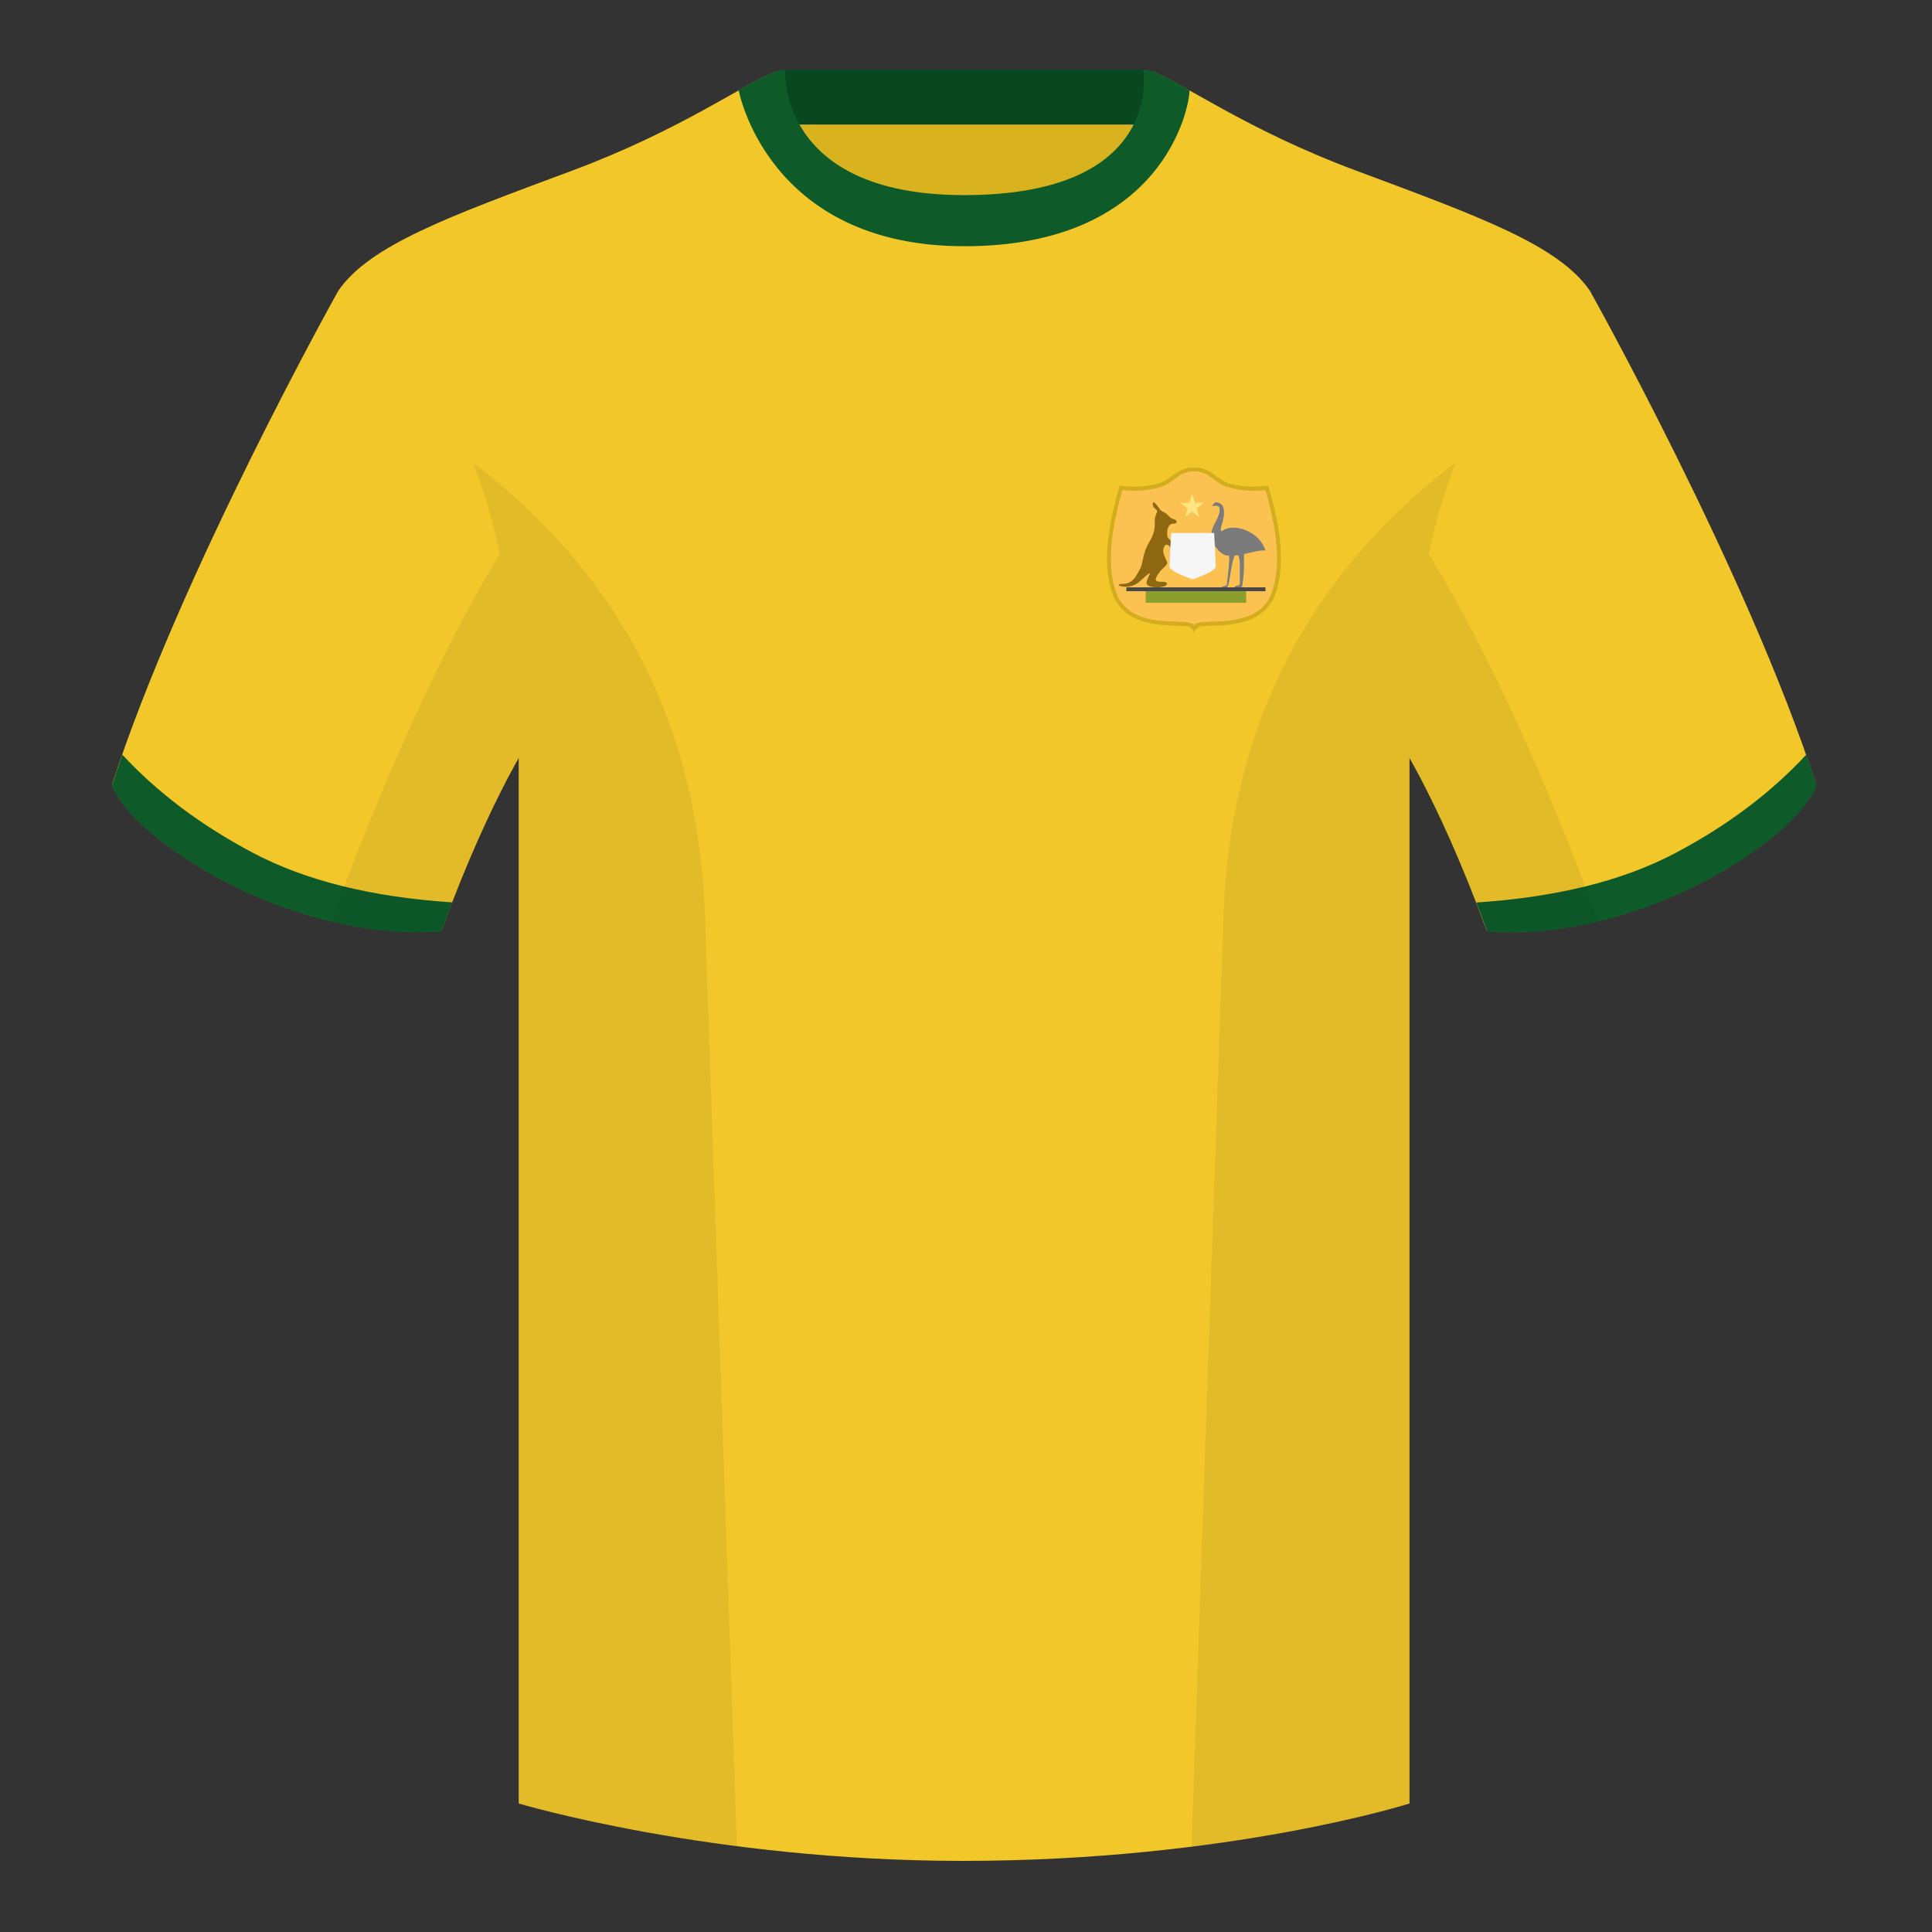
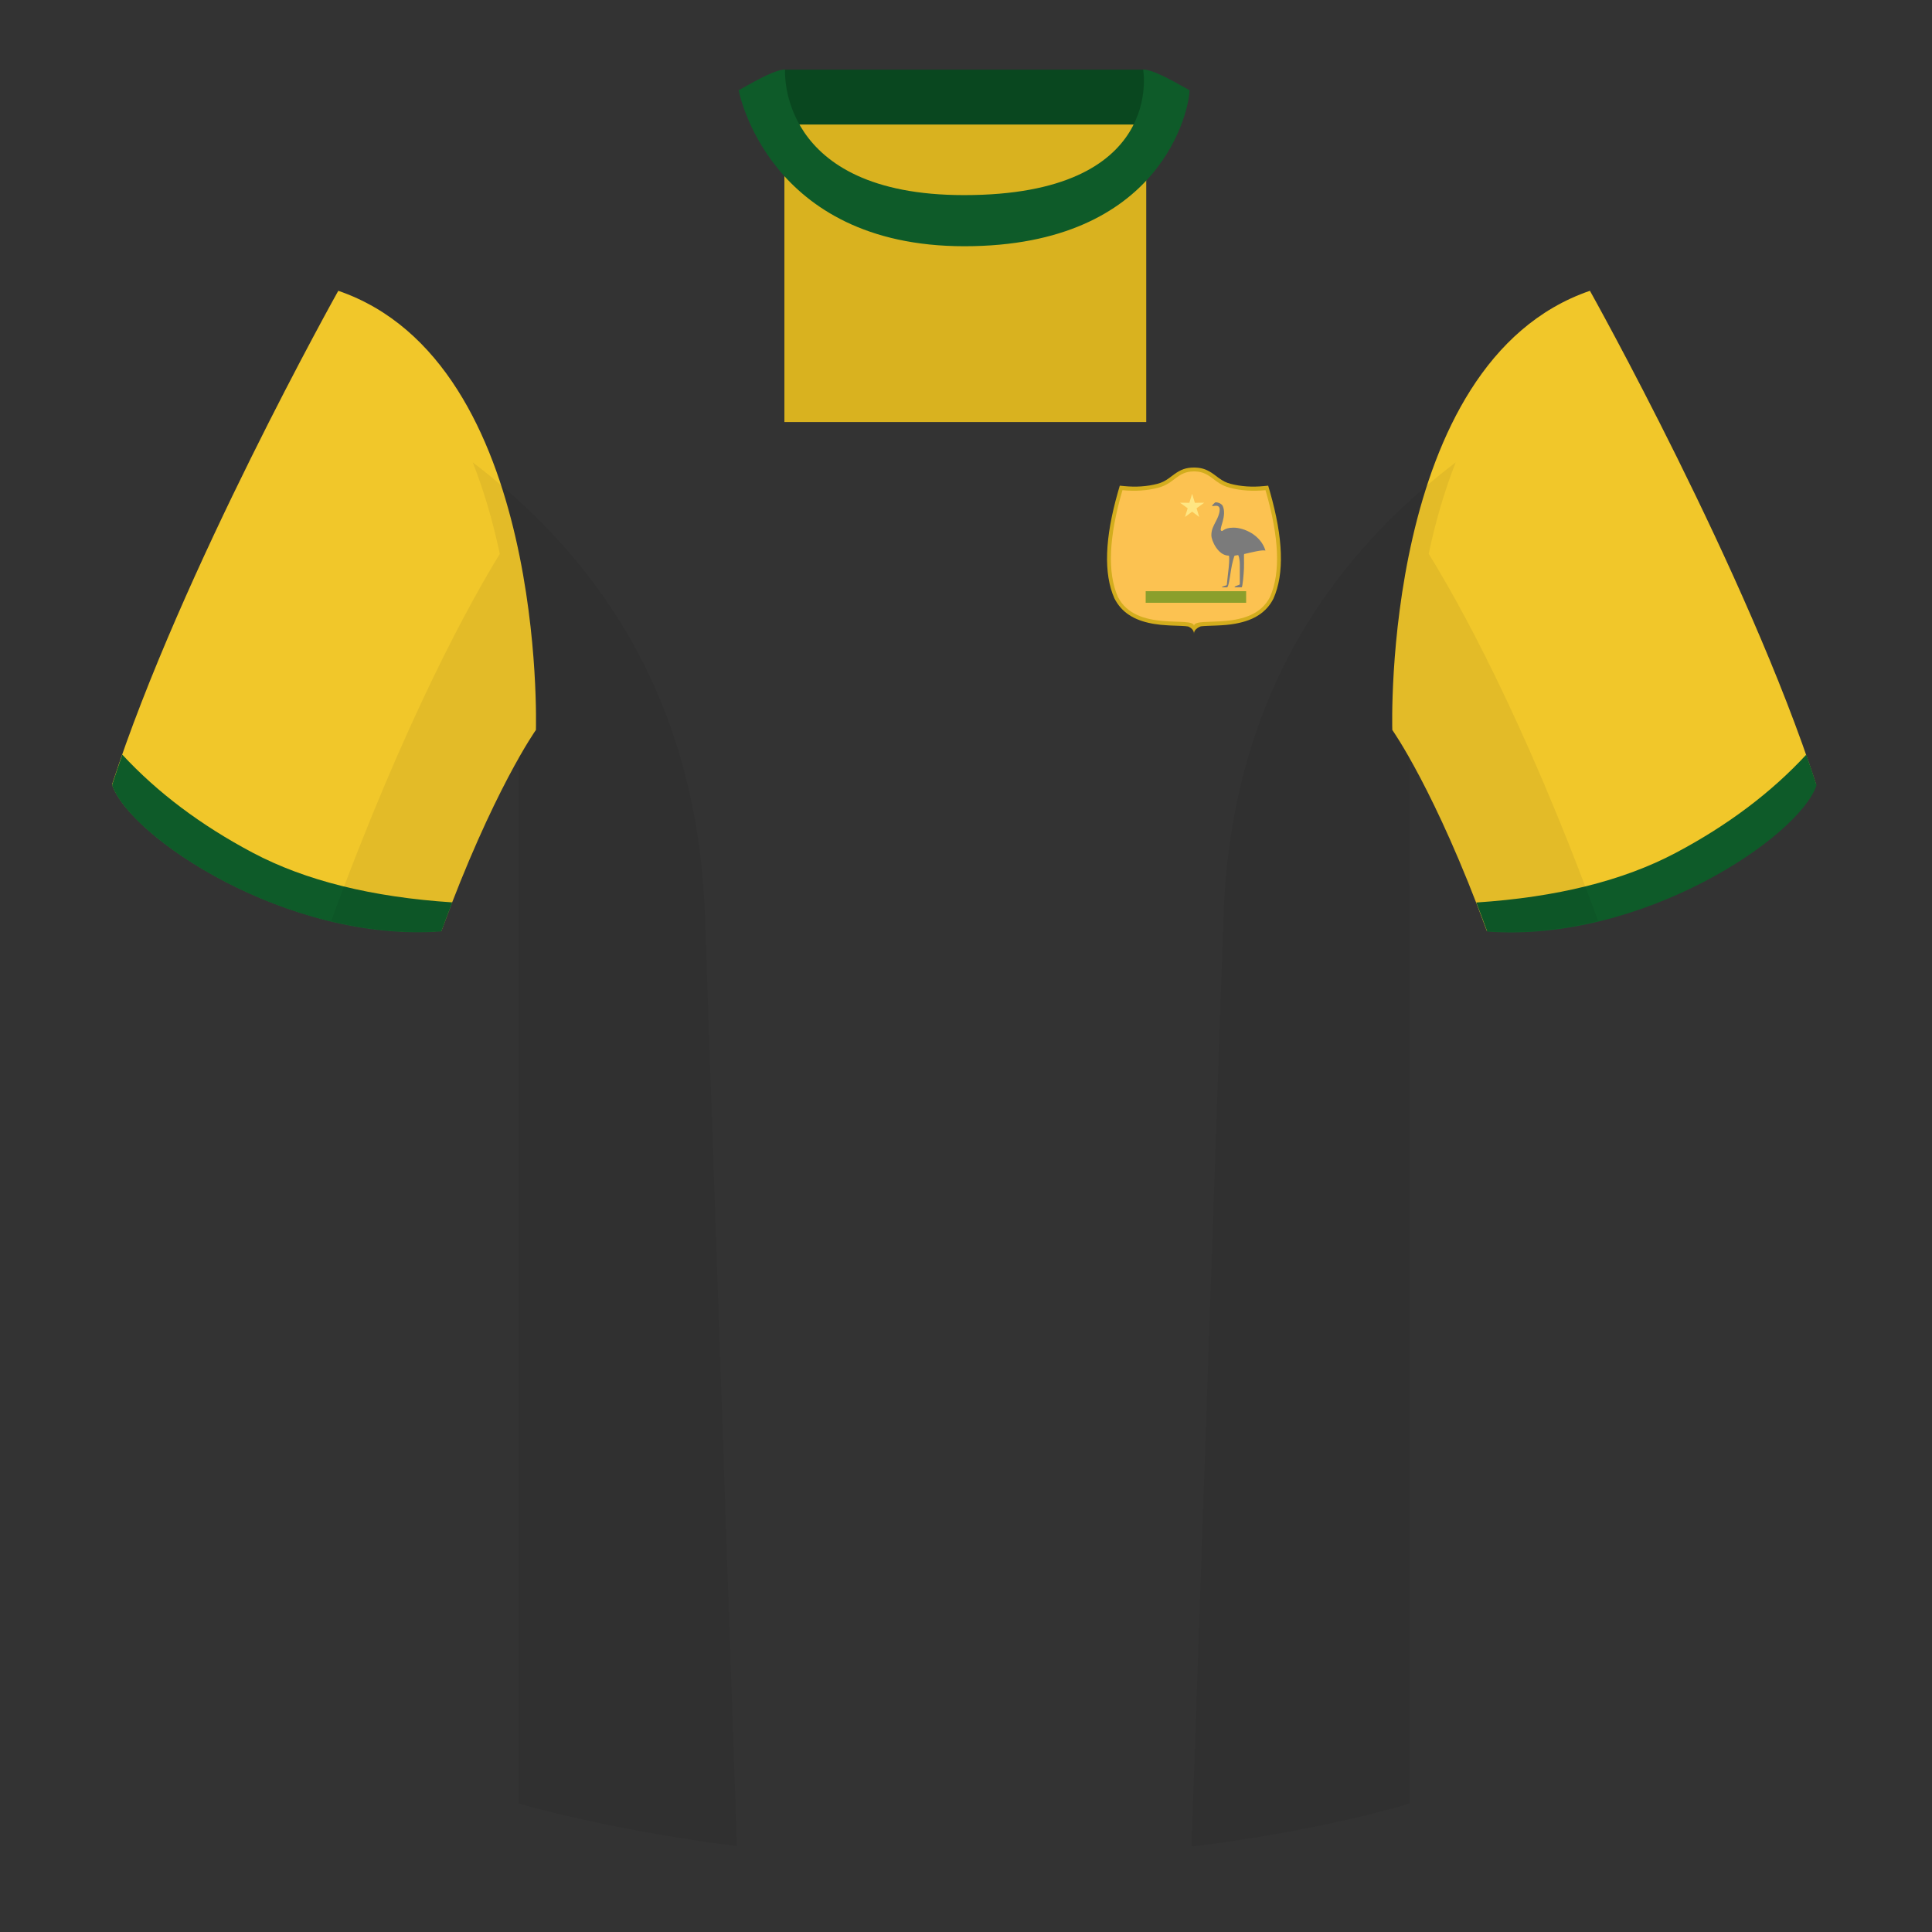
<svg xmlns="http://www.w3.org/2000/svg" width="500" height="500" viewBox="0 0 500 500" fill="none">
  <rect x="0" y="0" width="500" height="500" fill="#333333" stroke="none" />
  <path fill-rule="evenodd" clip-rule="evenodd" d="M203.003 109.223h93.643V21.928h-93.643v87.295z" fill="#D9B21F" />
  <path fill-rule="evenodd" clip-rule="evenodd" d="M202.864 32.228h93.458v-14.2h-93.458v14.2z" fill="#09471F" />
  <path fill-rule="evenodd" clip-rule="evenodd" d="M87.547 75.258S46.785 148.059 29 203.029c4.445 13.375 45.208 40.86 85.232 37.885 13.34-36.4 24.46-52 24.46-52s2.963-95.085-51.145-113.656zm323.925 0s40.763 72.8 58.547 127.77c-4.445 13.375-45.207 40.86-85.232 37.885-13.34-36.4-24.46-52-24.46-52s-2.963-95.085 51.145-113.656z" fill="#F1C72A" />
-   <path fill-rule="evenodd" clip-rule="evenodd" d="M249.511 57.703c-50.082 0-47.798-39.469-48.743-39.14-7.515 2.619-24.132 14.937-52.438 25.495-31.873 11.885-52.626 19.315-60.782 31.2 11.115 8.915 46.694 28.97 46.694 120.344v271.14s49.657 14.856 114.885 14.856c68.929 0 115.648-14.856 115.648-14.856v-271.14c0-91.375 35.58-111.43 46.7-120.344-8.157-11.885-28.91-19.315-60.783-31.2-28.36-10.577-44.982-22.919-52.478-25.509-.927-.32 4.177 39.154-48.703 39.154z" fill="#F1C72A" />
  <path fill-rule="evenodd" clip-rule="evenodd" d="M470.129 203.202c-4.445 13.375-45.208 40.86-85.232 37.885-.958-2.614-1.904-5.12-2.836-7.52 20.795-1.358 37.994-5.637 51.595-12.837 13.428-7.109 24.697-15.585 33.805-25.428.936 2.667 1.828 5.303 2.668 7.9zm-438.474-7.9c9.103 9.828 20.361 18.291 33.772 25.392 13.611 7.205 30.824 11.485 51.639 12.84-.931 2.399-1.877 4.904-2.834 7.516-40.024 2.975-80.787-24.51-85.232-37.885.836-2.584 1.723-5.209 2.655-7.863zM307.852 23.345C302.08 20.105 298.124 18 295.844 18c0 0 5.882 32.495-46.335 32.495-48.521 0-46.336-32.495-46.336-32.495-2.279 0-6.235 2.105-12.002 5.345 0 0 7.368 40.38 58.403 40.38 51.478 0 58.278-35.895 58.278-40.38z" fill="#0E5B29" />
  <path fill-rule="evenodd" clip-rule="evenodd" d="M413.584 238.323c-9.287 2.238-19.064 3.316-28.798 2.592-8.197-22.369-15.557-36.883-20.012-44.748v270.577s-21.102 6.71-55.867 11.111l-.544-.06c1.881-54.795 5.722-166.47 8.277-240.705 2.055-59.755 31.084-95.29 60.099-117.44-2.676 6.781-5.072 14.606-7 23.667 7.354 11.852 24.436 42.069 43.831 94.964.005.014.01.028.014.042zM190.717 477.795c-34.248-4.401-56.477-11.051-56.477-11.051V196.172c-4.456 7.867-11.813 22.379-20.009 44.743-9.633.716-19.309-.332-28.511-2.523.005-.032.012-.065.02-.097 19.377-52.848 36.305-83.066 43.61-94.944-1.929-9.075-4.328-16.912-7.007-23.701 29.015 22.15 58.044 57.685 60.099 117.44 2.555 74.235 6.396 185.91 8.277 240.705h-.002z" fill="#000" fill-opacity=".06" />
  <path d="M309.002 164c-.002-1.331-1.518-1.866-1.518-1.866-.404-.072-.912-.115-1.799-.154l-2.569-.098-.731-.035c-1.503-.079-2.52-.181-3.711-.379l-.627-.111c-4.498-.852-7.785-2.823-9.645-6.516-2.828-6.395-2.489-15.563.929-27.533l.47-1.618 1.07.106c3.114.308 6.002.111 8.67-.588 1.131-.296 1.955-.718 3.009-1.475l1.29-.961c1.717-1.24 3.07-1.772 5.162-1.772l.404.008c1.891.076 3.146.6 4.75 1.757l.582.434c.177.133.371.28.449.337l.268.197c1.054.757 1.877 1.179 3.009 1.475 2.668.699 5.556.896 8.669.588l1.071-.106.47 1.618c3.418 11.97 3.757 21.139.901 27.592-1.832 3.635-5.119 5.605-9.617 6.457l-.561.1c-1.405.236-2.552.339-4.509.425l-2.338.088c-.852.035-1.376.071-1.783.126 0 0-1.767.573-1.765 1.904z" fill="#D3AD1D" />
  <path fill-rule="evenodd" clip-rule="evenodd" d="M289.317 154.481c-2.765-6.253-2.374-15.462 1.173-27.625 3.307.327 6.391.117 9.252-.632 4.292-1.123 4.887-4.224 9.258-4.224l.356.007c4.051.164 4.729 3.125 8.902 4.217 2.861.749 5.945.959 9.252.632 3.547 12.163 3.938 21.372 1.173 27.625-4.623 9.174-19.384 4.91-19.679 7.44L309 162c0-2.697-15.013 1.747-19.683-7.519z" fill="#FCC251" />
  <path fill-rule="evenodd" clip-rule="evenodd" d="M317.995 143.798c.167 0 .172 1.314 0 3.028-.163 1.633-.432 3.556-.493 4.534-.014.222-1.172.297-1.292.64h1.344c.376-.101.662-2.115 1.024-4.434.291-1.863.829-3.751.963-3.768.258-.031.55-.08.869-.141.101-.019.453.922.453 2.468v5.03c0 .337-1.322.394-1.371.845h1.834c.268 0 .552-3.511.607-4.873.076-1.865-.081-3.711.076-3.747 1.999-.458 4.571-1.124 5.491-.897-1.249-4.087-5.575-5.929-8.288-5.929-2.712 0-2.756 1.289-3.225.729-.469-.561 1.567-3.809.469-6.314-.203-.463-.975-.969-1.854-.969-.194 0-.469.404-.681.556-.212.151-.325.463 0 .413.654-.101 1.368-.205 1.634.377.266.581 0 1.85-.761 3.318-.761 1.469-1.294 2.381-1.294 3.845 0 1.465 1.783 5.289 4.495 5.289z" fill="#7B7B7B" />
-   <path fill-rule="evenodd" clip-rule="evenodd" d="M295.131 147.06c-1.247 2.357-2.057 4.063-4.785 4.063s1.753 2.101 4.785-.795c4.317-3.993 1.597-.997 1.597.562 0 1.56 5.282 1.332 5.282.204 0-1.127-3.541.225-2.803-1.568.964-2.284 2.843-2.939 2.843-3.835 0-.897-1.705-2.671-.702-4.305 1.004-1.633 2.169 2.024 2.186 0 .017-2.023-1.484-1.419-1.484-3.074 0-1.965.661-2.776 1.484-2.776.935 0 .966-.3.966-.531 0-.657-.842-.479-1.6-1.064-.777-.598-.687-.763-1.246-1.14-.42-.283-1.145-.526-1.402-.896-.483-.694-1.921-2.774-1.921-1.501 0 1.272 1.117 1.272 1.117 1.924 0 .41-.572 1.139-.572 2.238 0 2.239 0 3.285-1.568 5.934s-1.533 5.34-2.177 6.56z" fill="#8D6811" />
-   <path fill="#484848" d="M291.5 152h36v1h-36z" />
  <path fill="#8B9F2C" d="M296.5 153h26v3h-26z" />
-   <path fill-rule="evenodd" clip-rule="evenodd" d="M302.65 146.507l.429-8.571h11.141l.429 8.571c.042.835-1.856 1.942-5.693 3.319l-.307.11-.606-.218c-3.636-1.327-5.434-2.398-5.393-3.211z" fill="#F6F6F6" />
-   <path d="M309.669 131.536l.697 2.264-1.846-1.386-1.848 1.386.698-2.264-1.988-1.426 2.427.005.711-2.315.71 2.315 2.425-.005-1.986 1.426z" fill="#FFE682" />
+   <path d="M309.669 131.536l.697 2.264-1.846-1.386-1.848 1.386.698-2.264-1.988-1.426 2.427.005.711-2.315.71 2.315 2.425-.005-1.986 1.426" fill="#FFE682" />
</svg>